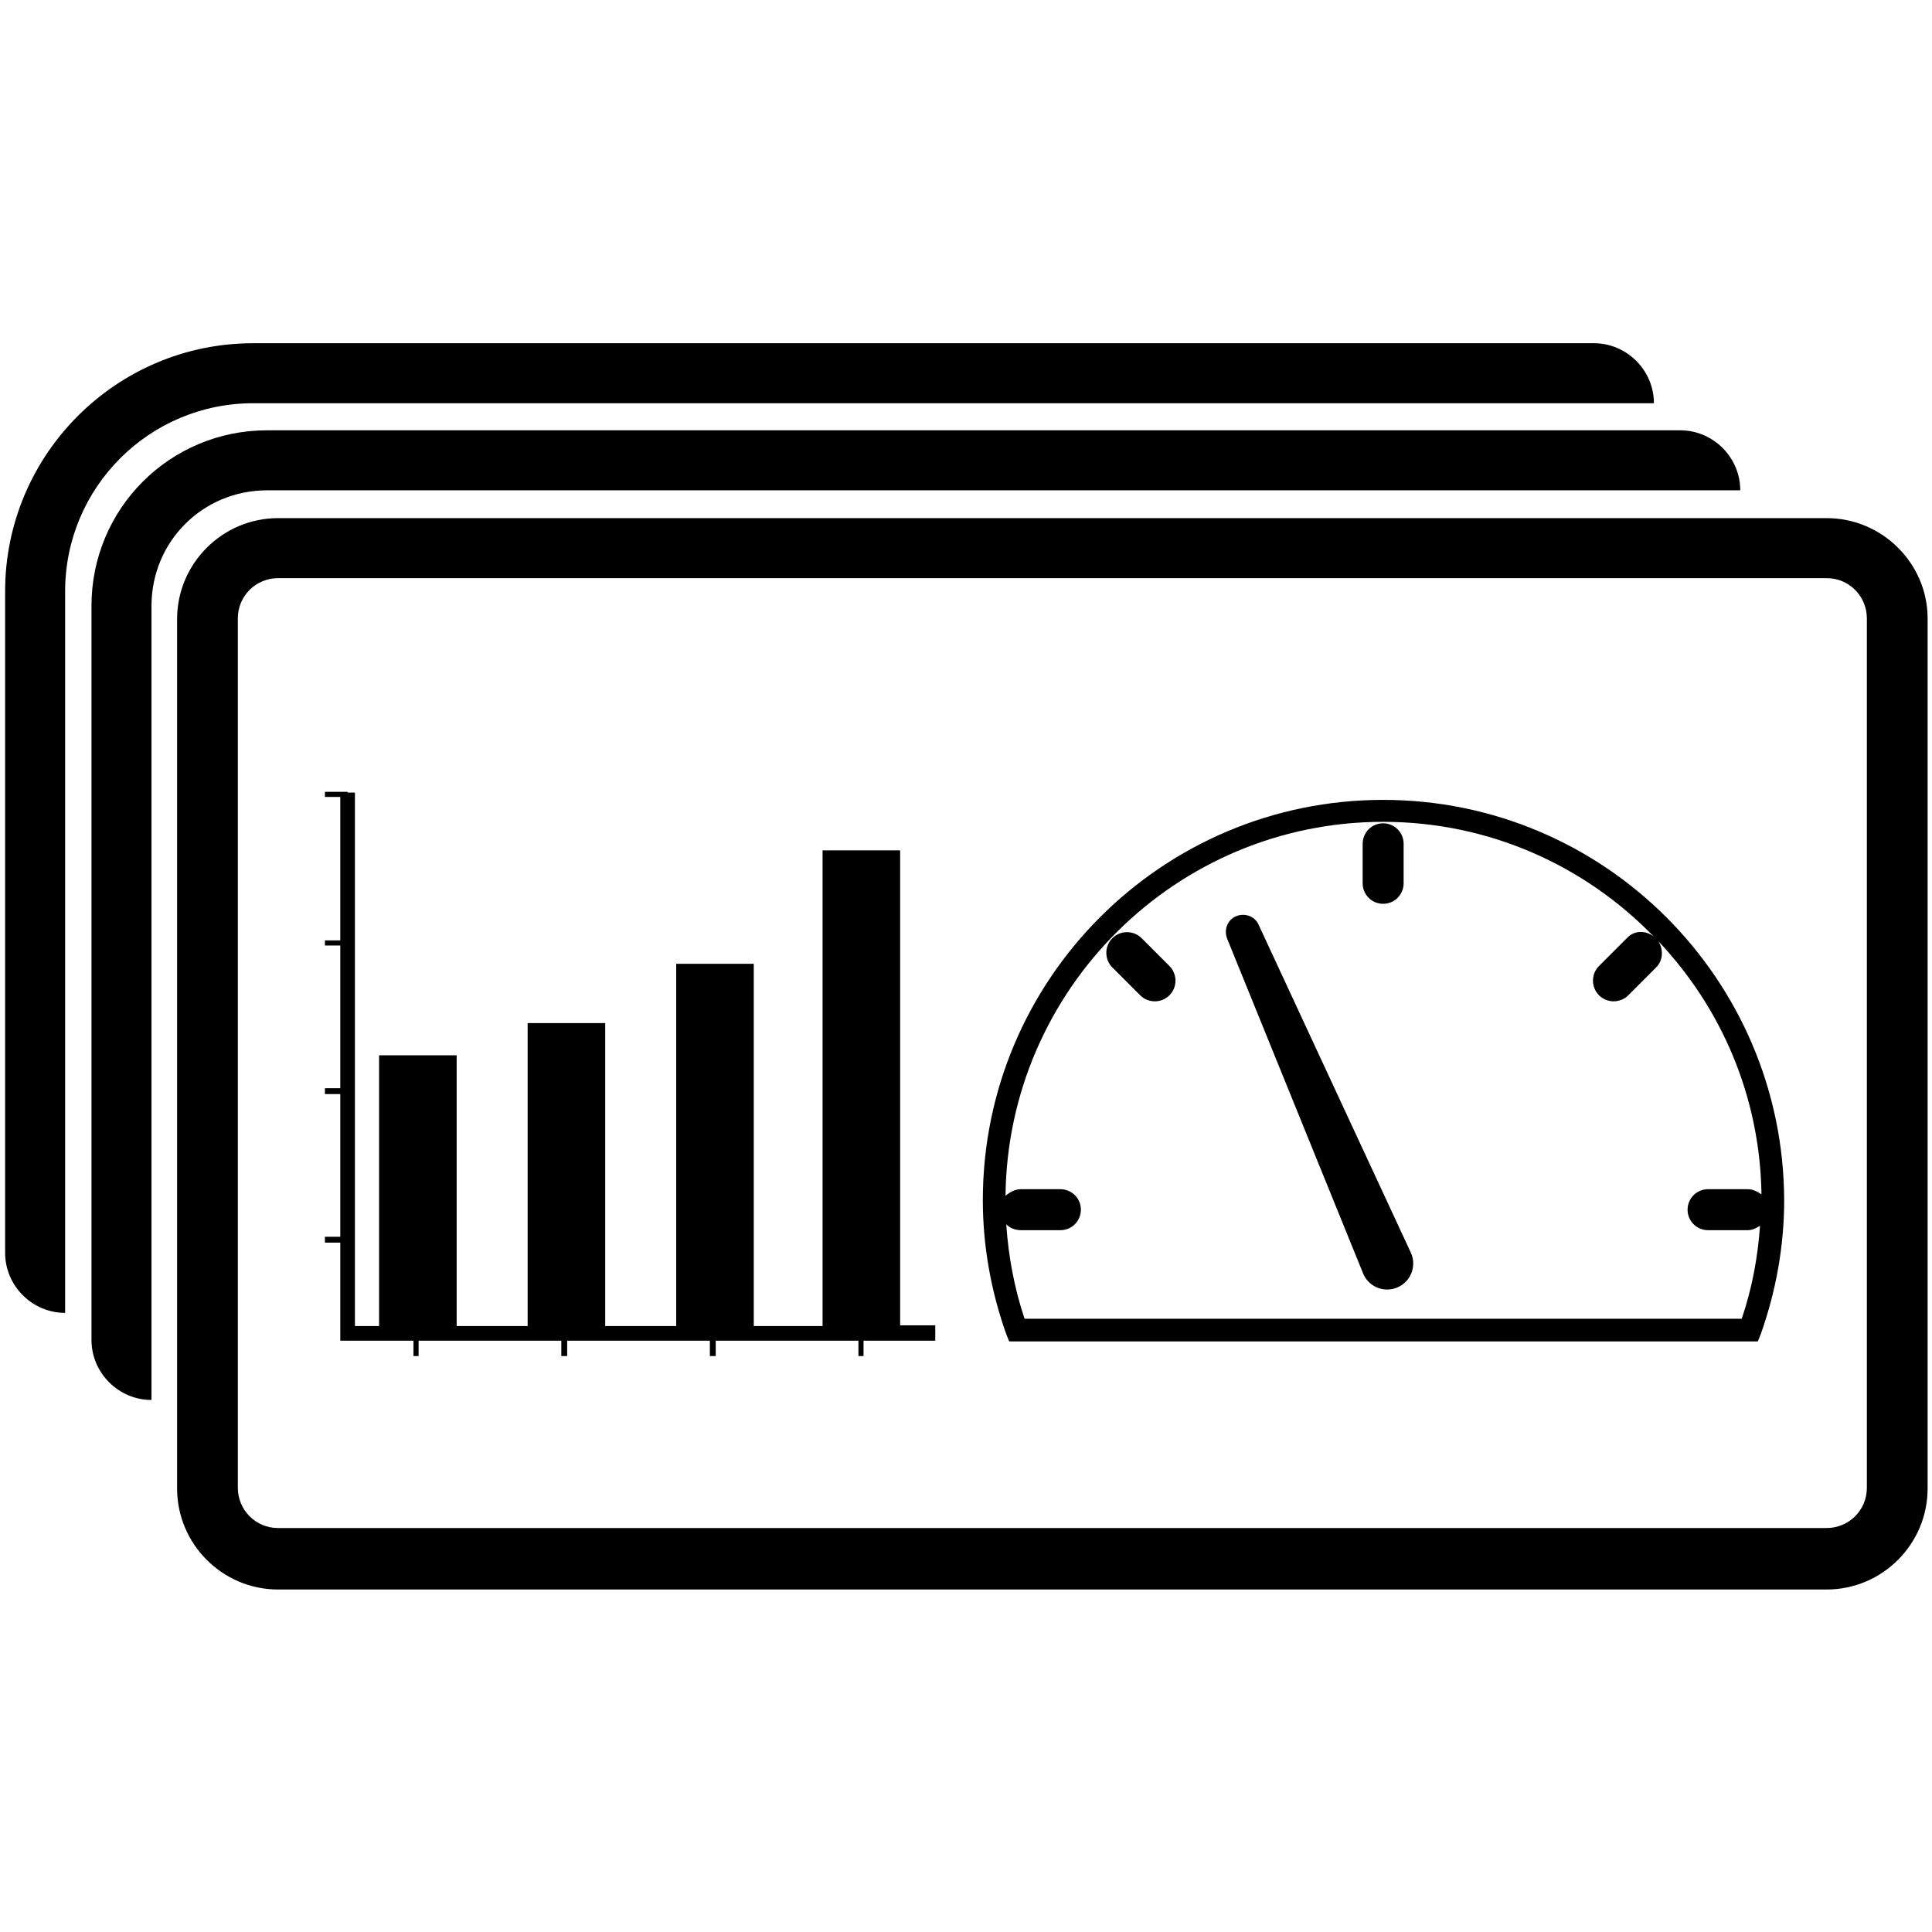
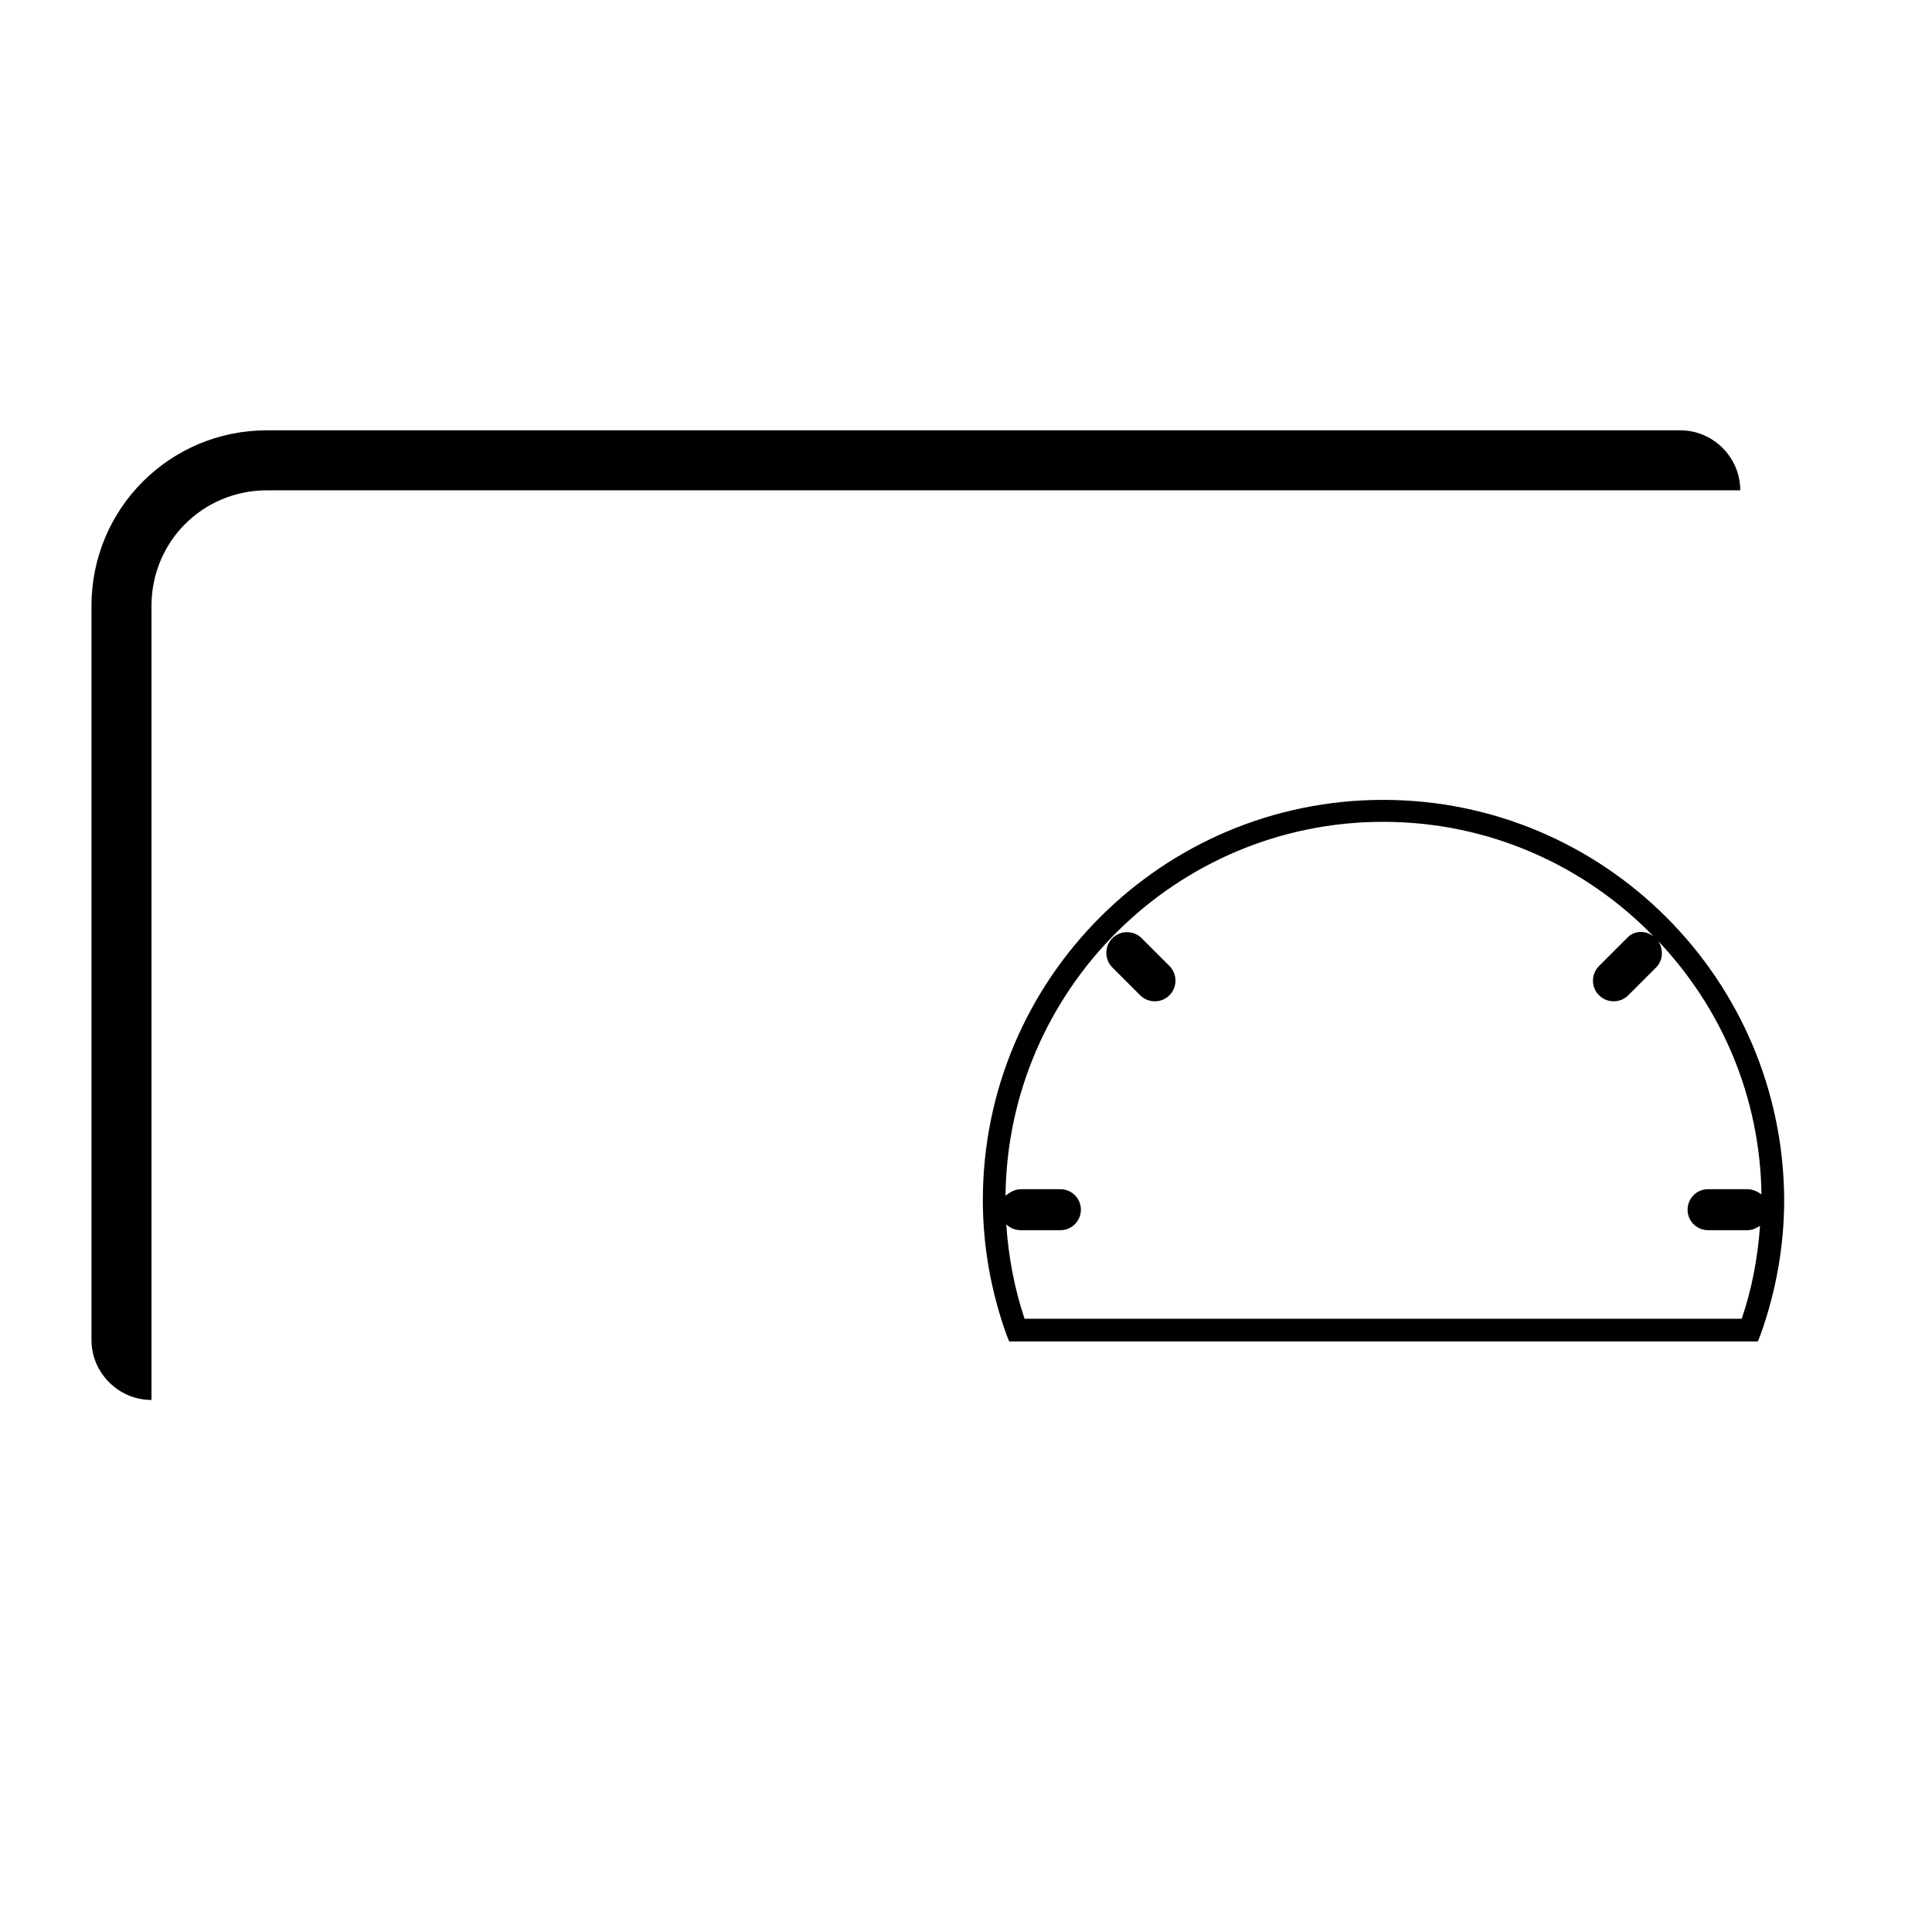
<svg xmlns="http://www.w3.org/2000/svg" version="1.1" id="system" x="0px" y="0px" viewBox="0 0 264 264" style="enable-background:new 0 0 264 264;" xml:space="preserve">
  <g>
-     <path d="M249.6,70.8H38c-7.6,0-13.8,6.2-13.8,13.8v118.8c0,7.6,6.2,13.8,13.8,13.8h211.6c7.6,0,13.8-6.2,13.8-13.8V84.5   C263.4,77,257.2,70.8,249.6,70.8z M255.1,203.3c0,3.1-2.5,5.5-5.5,5.5H38c-3.1,0-5.5-2.5-5.5-5.5V84.5c0-3.1,2.5-5.5,5.5-5.5h211.6   c3.1,0,5.5,2.5,5.5,5.5V203.3z" />
    <path d="M36.5,67h201.3c0-4.5-3.7-8.2-8.2-8.2H36.5c-13.3,0-24,10.7-24,24v100.3c0,4.5,3.7,8.2,8.2,8.2V82.8   C20.7,74,27.7,67,36.5,67z" />
-     <path d="M34.6,55.1H226c0-4.5-3.7-8.2-8.2-8.2H34.6c-18.7,0-33.9,15.2-33.9,33.9v90.4c0,4.5,3.7,8.2,8.2,8.2V80.8   C8.9,66.6,20.4,55.1,34.6,55.1z" />
-     <polygon points="123,116.2 112.4,116.2 112.4,181.2 103,181.2 103,131.7 92.4,131.7 92.4,181.2 82.7,181.2 82.7,139.8 72.1,139.8    72.1,181.2 62.4,181.2 62.4,144.2 51.8,144.2 51.8,181.2 48.5,181.2 48.5,108.3 47.5,108.3 47.5,108.2 44.4,108.2 44.4,108.9    46.5,108.9 46.5,128.5 44.4,128.5 44.4,129.2 46.5,129.2 46.5,148.7 44.4,148.7 44.4,149.5 46.5,149.5 46.5,169 44.4,169    44.4,169.8 46.5,169.8 46.5,183.2 56.5,183.2 56.5,185.3 57.2,185.3 57.2,183.2 76.7,183.2 76.7,185.3 77.5,185.3 77.5,183.2    97,183.2 97,185.3 97.8,185.3 97.8,183.2 117.3,183.2 117.3,185.3 118,185.3 118,183.2 127.8,183.2 127.8,181.1 123,181.1  " />
-     <path d="M172,126.4c-0.5-1.2-1.9-1.7-3.1-1.2c-1.2,0.5-1.7,1.9-1.2,3.1l18.6,45.8c0.8,1.8,2.9,2.6,4.7,1.8c1.8-0.8,2.6-2.9,1.8-4.7   L172,126.4z" />
    <path d="M156,128.2c-1.1-1.1-2.9-1.1-4,0c-1.1,1.1-1.1,2.9,0,4l3.8,3.8c1.1,1.1,2.9,1.1,4,0c1.1-1.1,1.1-2.9,0-4L156,128.2z" />
-     <path d="M189,123.5c1.6,0,2.8-1.3,2.8-2.8v-5.4c0-1.6-1.3-2.8-2.8-2.8c-1.6,0-2.8,1.3-2.8,2.8v5.4   C186.2,122.2,187.4,123.5,189,123.5z" />
    <path d="M189,109.3c-30.2,0-54.7,24.5-54.7,54.7c0,6.2,1.1,12.4,3.2,18.3l0.4,1h102.3l0.4-1c2.1-5.9,3.2-12.1,3.2-18.3   C243.7,133.8,219.2,109.3,189,109.3z M238.8,162.5h-5.4c-1.6,0-2.8,1.3-2.8,2.8c0,1.6,1.3,2.8,2.8,2.8h5.4c0.7,0,1.2-0.3,1.7-0.6   c-0.3,4.3-1.1,8.6-2.5,12.7h-98c-1.4-4.2-2.2-8.5-2.5-12.9c0.5,0.5,1.2,0.8,2,0.8h5.4c1.6,0,2.8-1.3,2.8-2.8c0-1.6-1.3-2.8-2.8-2.8   h-5.4c-0.8,0-1.5,0.4-2.1,0.9c0.3-28.2,23.3-51.1,51.6-51.1c14.5,0,27.6,6,37,15.7c-1.1-0.9-2.7-0.9-3.7,0.2l-3.8,3.8   c-1.1,1.1-1.1,2.9,0,4s2.9,1.1,4,0l3.8-3.8c1-1,1-2.5,0.3-3.6c8.6,9.1,13.9,21.2,14.1,34.6C240.1,162.8,239.5,162.5,238.8,162.5z" />
  </g>
</svg>